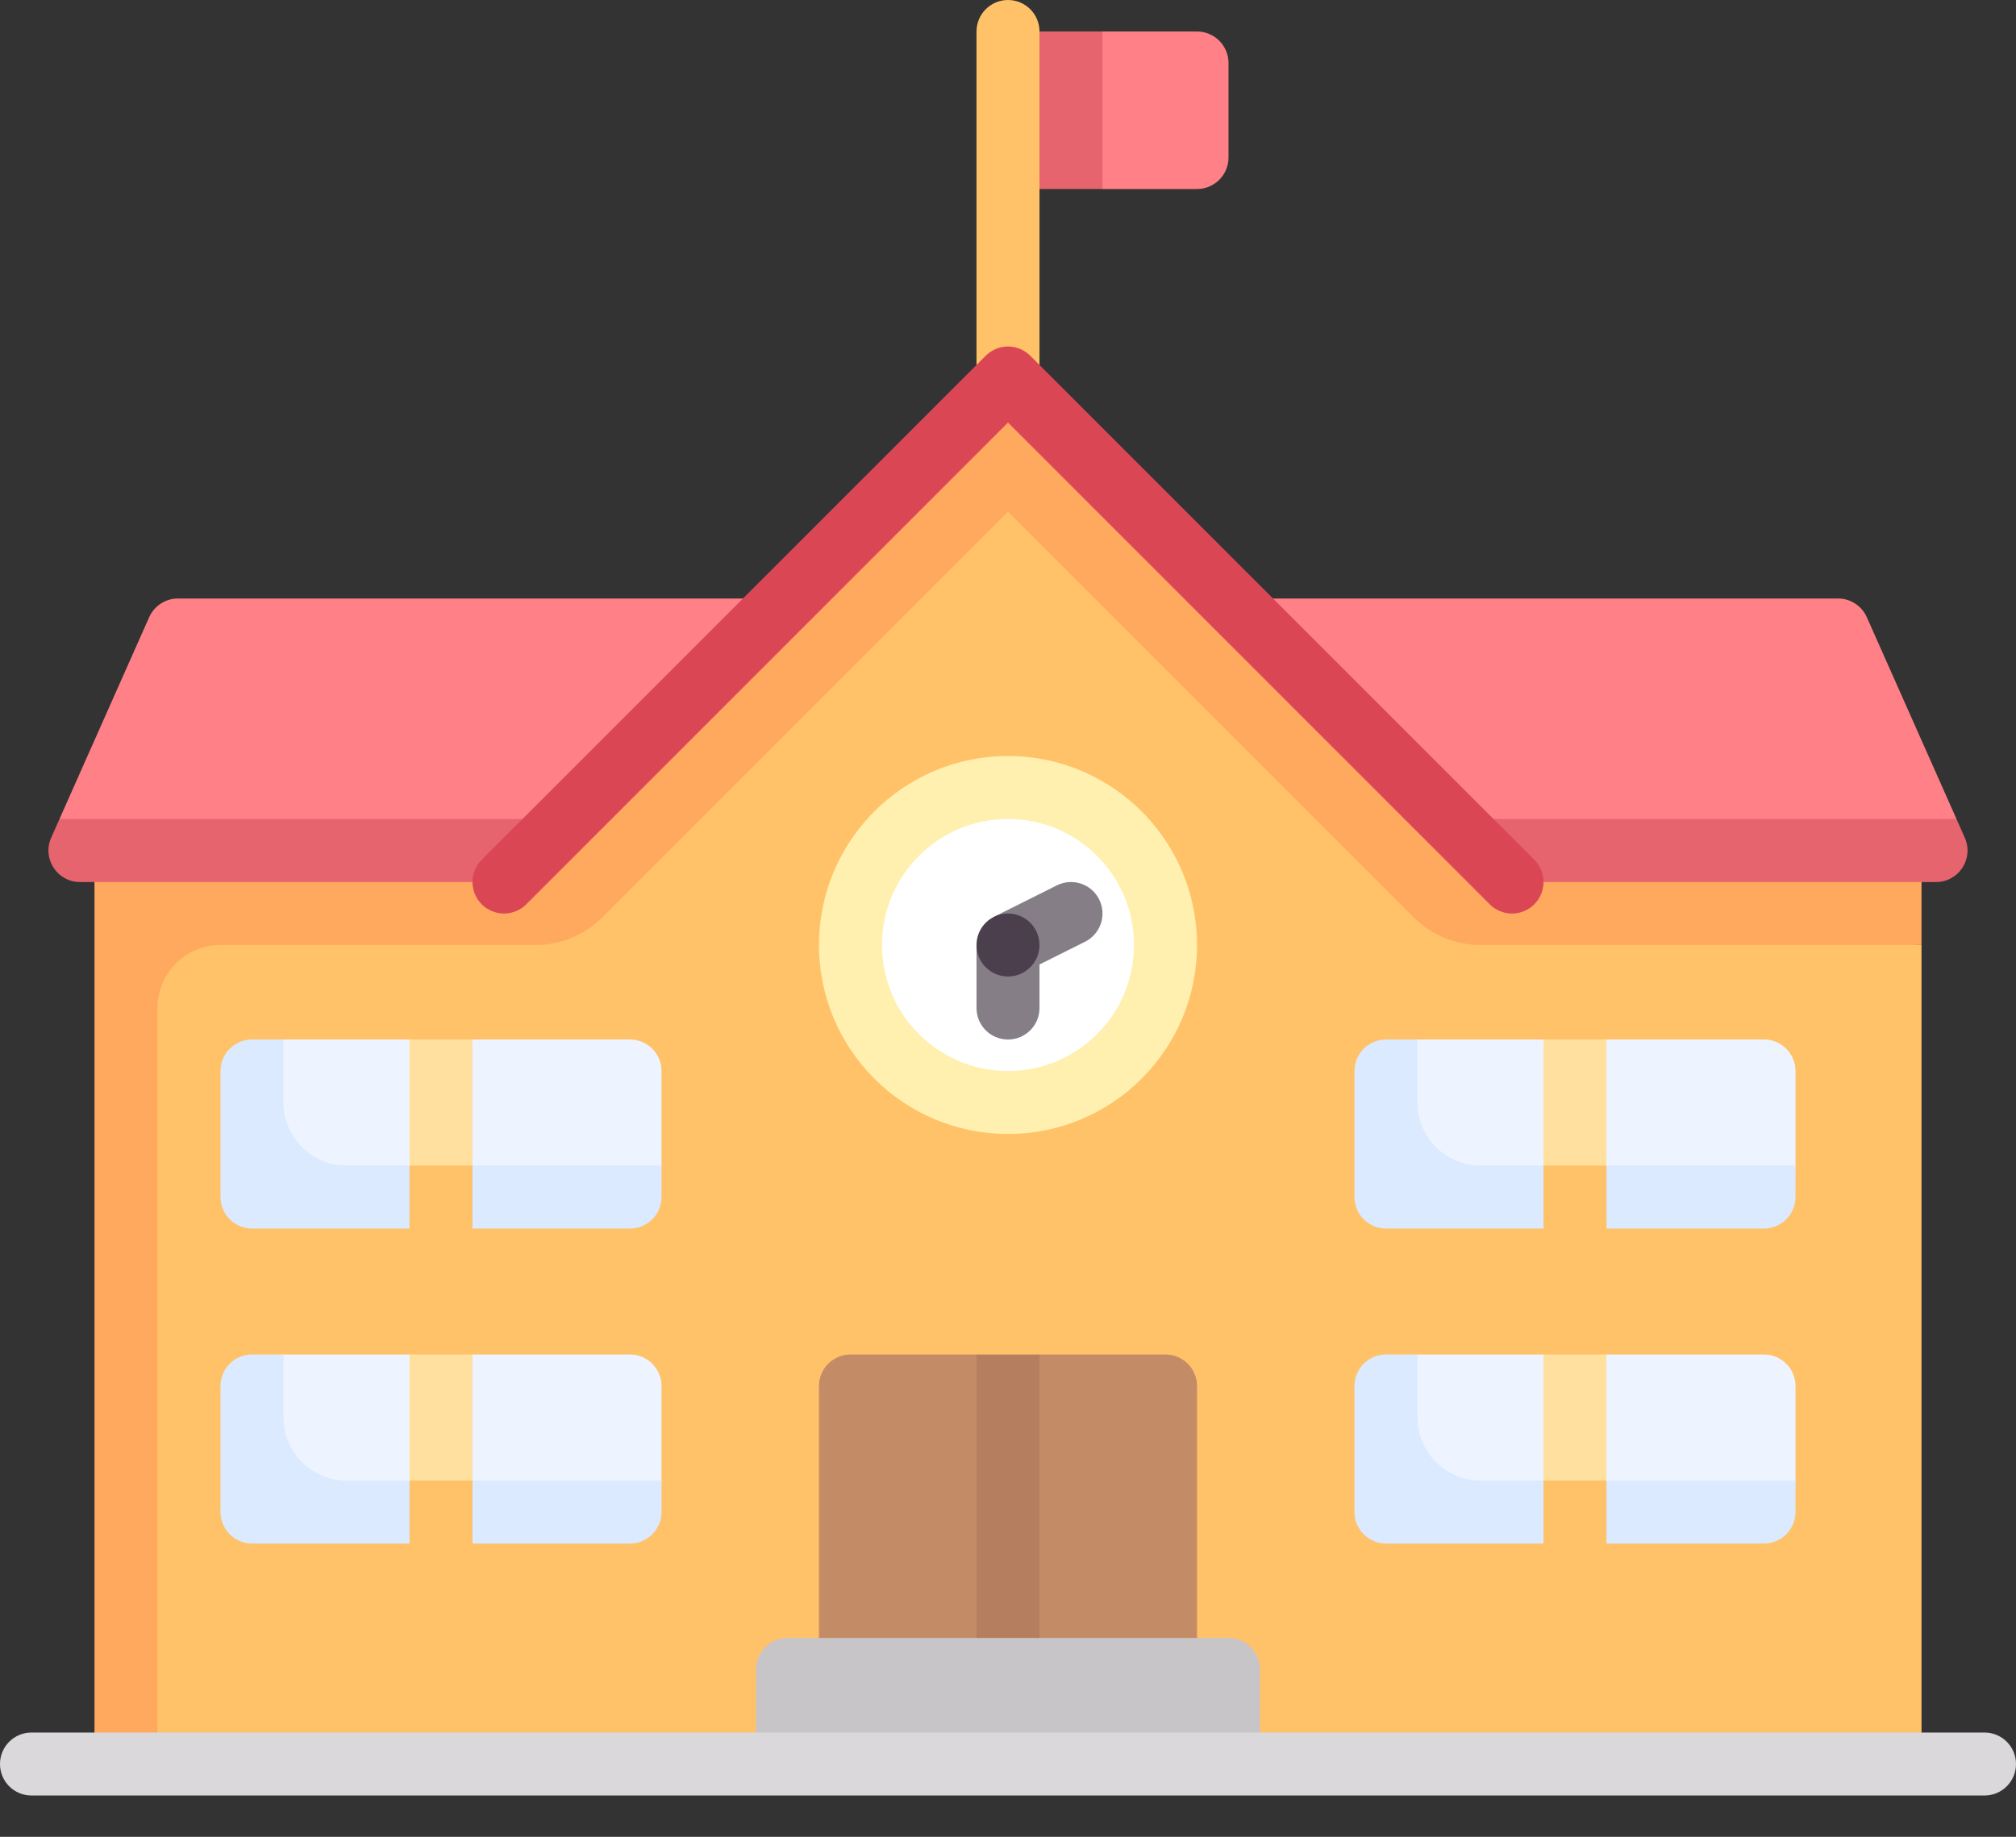
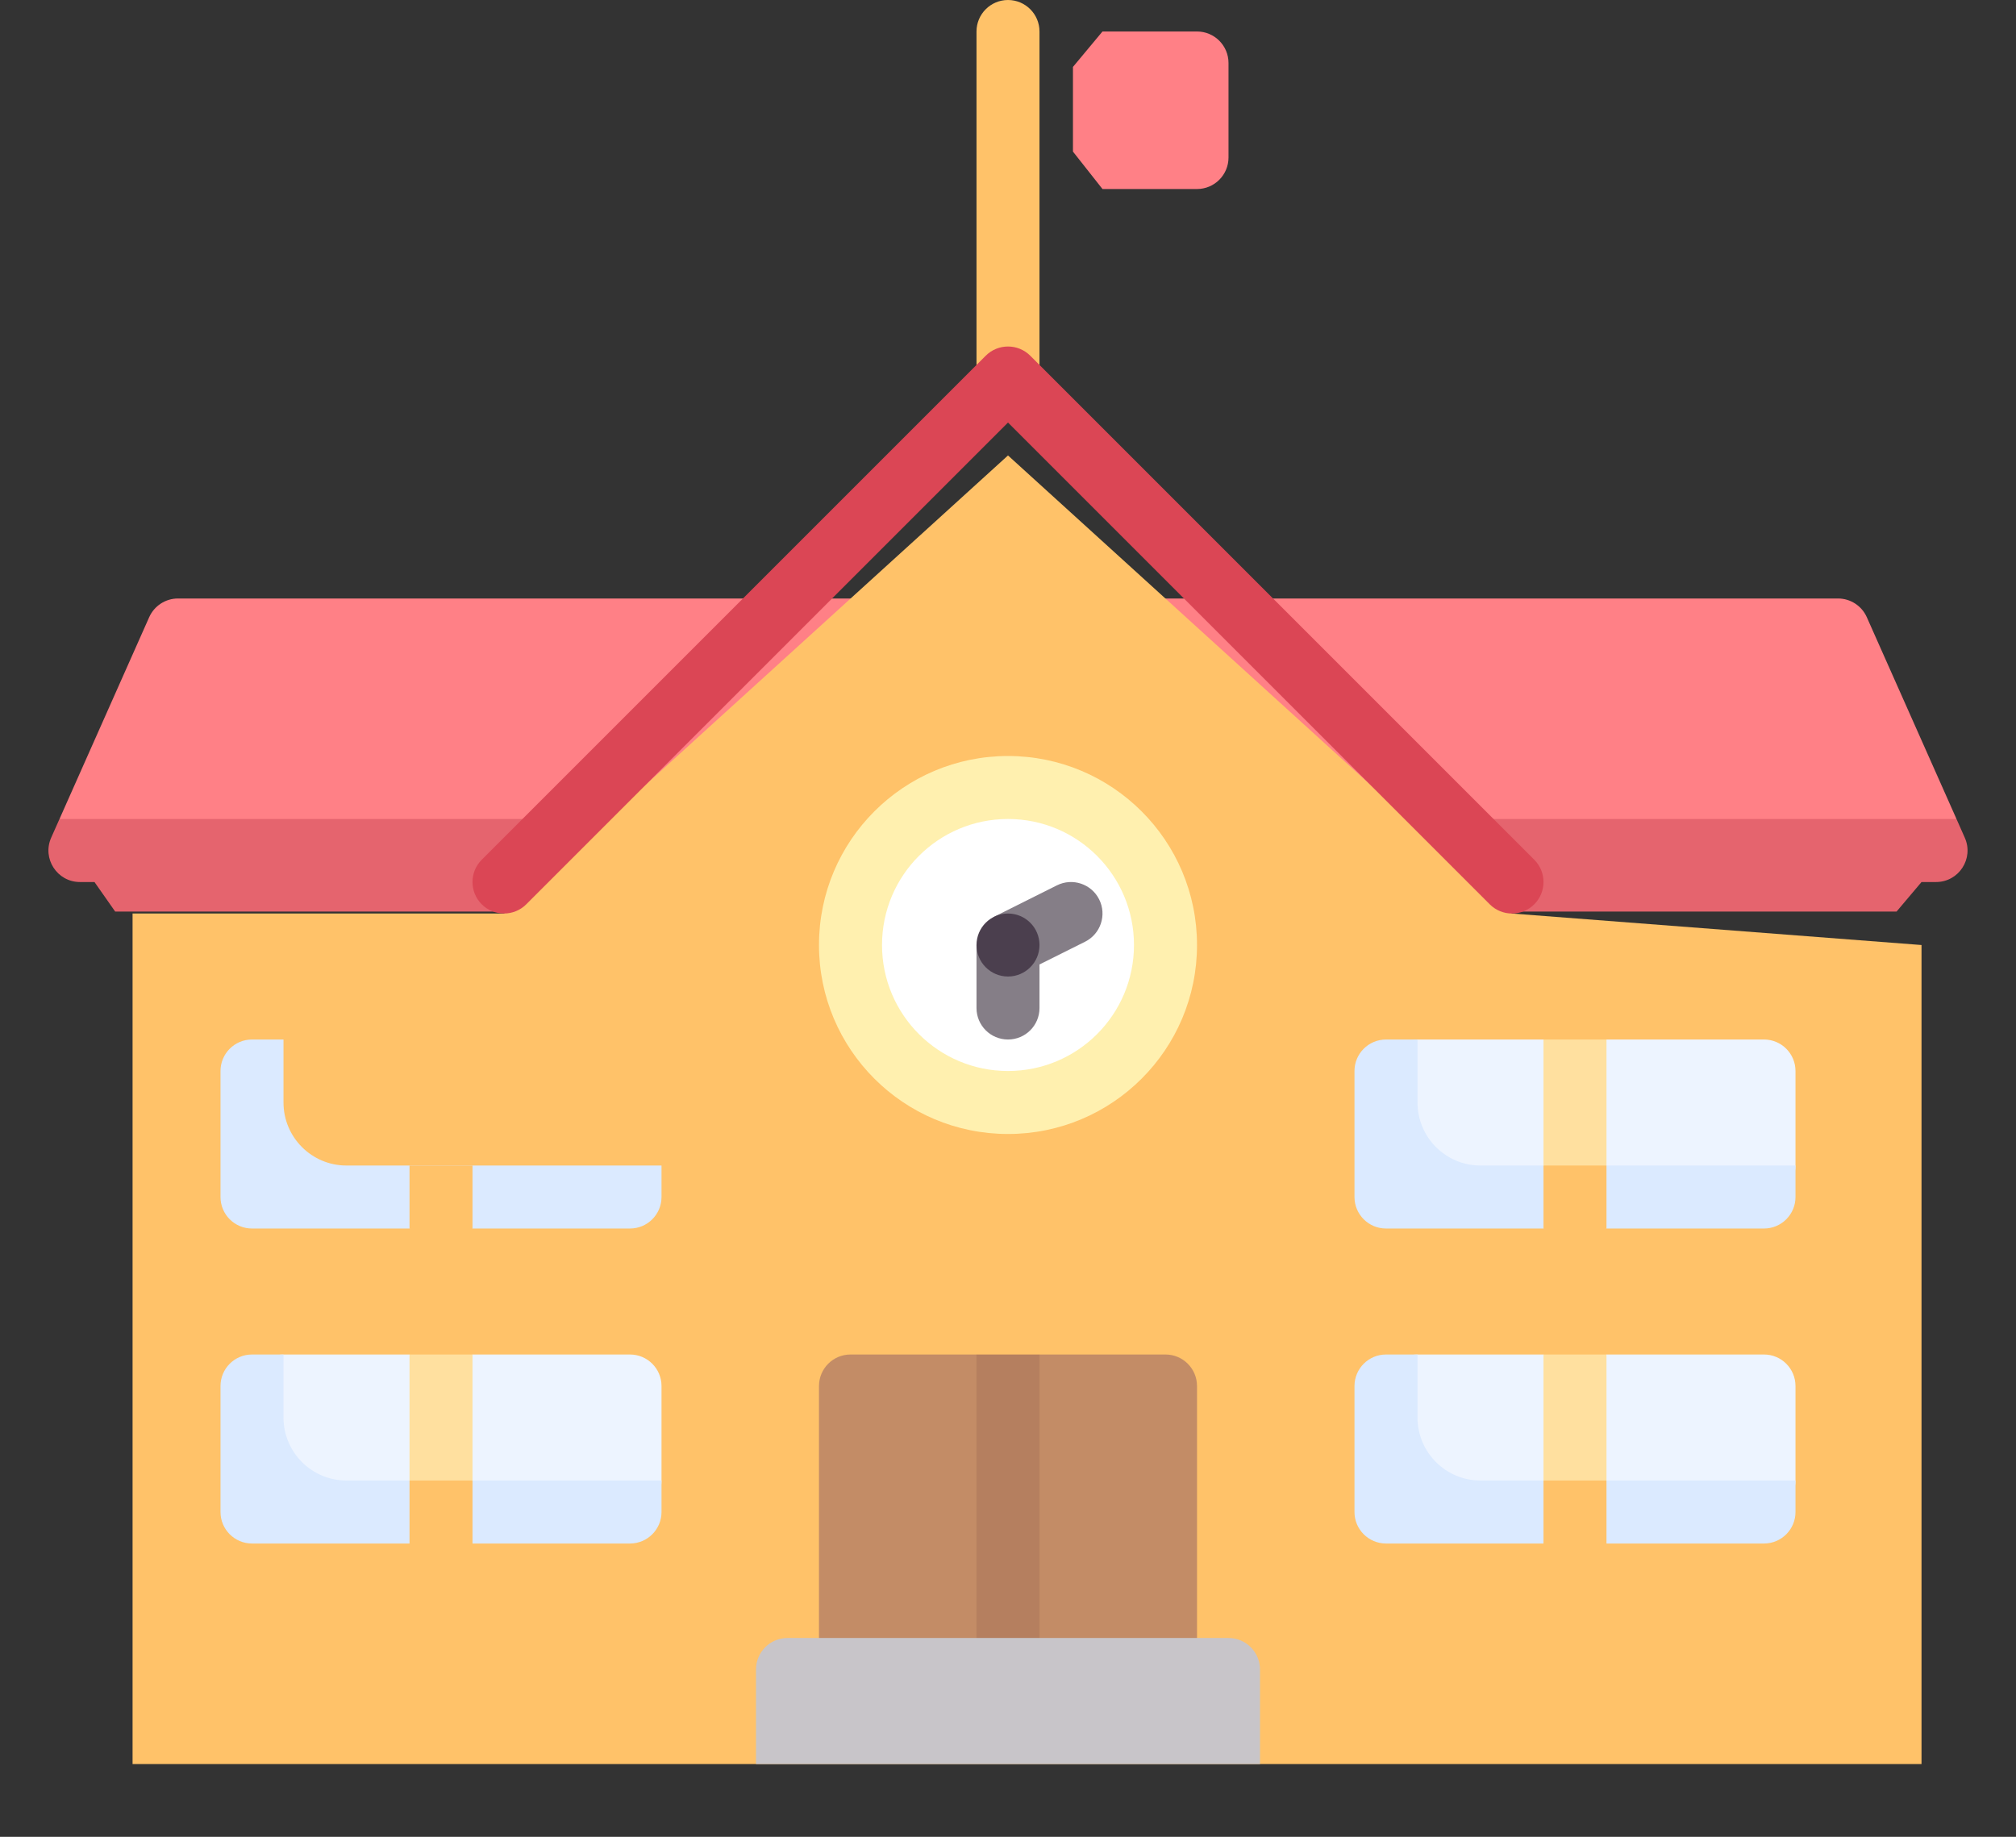
<svg xmlns="http://www.w3.org/2000/svg" width="45" height="41" viewBox="0 0 45 41" fill="none">
  <rect x="0" y="0" width="45" height="41" fill="#333333" stroke="none" />
  <path d="M23.95 1.494V3.384L24.609 4.219H26.719C27.107 4.219 27.422 3.904 27.422 3.516V1.406C27.422 1.018 27.107 0.703 26.719 0.703H24.609L23.95 1.494Z" fill="#FF8086" />
-   <path d="M22.5 0.703H24.609V4.219H22.5V0.703Z" fill="#E5646E" />
  <path d="M23.203 8.438H21.797V0.703C21.797 0.315 22.112 0 22.5 0C22.888 0 23.203 0.315 23.203 0.703V8.438Z" fill="#FFC269" />
  <path d="M41.027 13.359H3.973C3.695 13.359 3.443 13.523 3.33 13.777L1.328 18.281L3.12 18.852H42.056L43.672 18.281L41.67 13.777C41.557 13.523 41.305 13.359 41.027 13.359Z" fill="#FF8086" />
  <path d="M43.857 18.699L43.672 18.281H1.328L1.142 18.699C0.936 19.164 1.276 19.688 1.785 19.688H2.109L2.571 20.347H42.334L42.891 19.688H43.215C43.724 19.688 44.064 19.164 43.857 18.699Z" fill="#E5646E" />
  <path d="M42.891 39.375H2.959V20.391H11.25L22.5 10.166L33.75 20.391L42.891 21.094V39.375Z" fill="#FFC269" />
  <path d="M18.281 30.938V37.969H26.719V30.938C26.719 30.549 26.404 30.234 26.016 30.234H23.203L22.529 30.996L21.797 30.234H18.984C18.596 30.234 18.281 30.549 18.281 30.938Z" fill="#C38C66" />
  <path d="M21.797 30.234H23.203V37.266H21.797V30.234Z" fill="#B57F5F" />
  <path d="M22.5 25.312C24.83 25.312 26.719 23.424 26.719 21.094C26.719 18.764 24.83 16.875 22.5 16.875C20.17 16.875 18.281 18.764 18.281 21.094C18.281 23.424 20.17 25.312 22.5 25.312Z" fill="#FFF0AF" />
  <path d="M22.5 23.906C24.053 23.906 25.312 22.647 25.312 21.094C25.312 19.54 24.053 18.281 22.5 18.281C20.947 18.281 19.688 19.54 19.688 21.094C19.688 22.647 20.947 23.906 22.5 23.906Z" fill="white" />
  <path d="M24.535 20.076C24.361 19.729 23.939 19.589 23.592 19.762L22.186 20.465L21.797 21.094V22.5C21.797 22.889 22.111 23.203 22.5 23.203C22.889 23.203 23.203 22.889 23.203 22.5V21.528L24.221 21.02C24.568 20.846 24.709 20.424 24.535 20.076Z" fill="#857E87" />
  <path d="M16.875 37.266V39.375H28.125V37.266C28.125 36.877 27.81 36.562 27.422 36.562H17.578C17.19 36.562 16.875 36.877 16.875 37.266Z" fill="#C8C5C9" />
-   <path d="M33.75 19.688L22.5 8.438L11.25 19.688H2.109V39.375H3.516V22.5C3.516 21.723 4.145 21.094 4.922 21.094H11.953C12.512 21.094 13.049 20.872 13.444 20.476L22.5 11.421L31.555 20.476C31.951 20.871 32.488 21.094 33.047 21.094H42.891V19.687H33.75V19.688Z" fill="#FFA95F" />
  <path d="M33.75 20.391C33.57 20.391 33.39 20.322 33.253 20.185L22.5 9.432L11.747 20.185C11.473 20.459 11.027 20.459 10.753 20.185C10.478 19.91 10.478 19.465 10.753 19.19L22.003 7.94C22.277 7.666 22.723 7.666 22.997 7.94L34.247 19.19C34.522 19.465 34.522 19.91 34.247 20.185C34.11 20.322 33.93 20.391 33.75 20.391Z" fill="#DB4655" />
-   <path d="M44.297 40.078H0.703C0.314 40.078 0 39.764 0 39.375C0 38.986 0.314 38.672 0.703 38.672H44.297C44.685 38.672 45 38.986 45 39.375C45 39.764 44.685 40.078 44.297 40.078Z" fill="#DAD8DB" />
  <path d="M6.328 33.75H14.062C14.451 33.75 14.766 33.435 14.766 33.047V30.938C14.766 30.549 14.451 30.234 14.062 30.234H10.547L9.814 30.733L9.141 30.234H6.328C5.94 30.234 5.625 30.549 5.625 30.938V33.047C5.625 33.435 5.94 33.75 6.328 33.75Z" fill="#EDF4FF" />
  <path d="M6.328 31.641V30.234H5.625C5.237 30.234 4.922 30.549 4.922 30.938V33.75C4.922 34.138 5.237 34.453 5.625 34.453H9.141L9.844 34.047L10.547 34.453H14.062C14.451 34.453 14.766 34.138 14.766 33.75V33.047H7.734C6.958 33.047 6.328 32.417 6.328 31.641Z" fill="#DBEAFF" />
  <path d="M9.811 33.464L9.141 33.047V30.234H10.547V33.047L9.811 33.464Z" fill="#FFE09F" />
  <path d="M9.141 33.047H10.547V34.453H9.141V33.047Z" fill="#FFC269" />
  <path d="M22.5 21.797C22.888 21.797 23.203 21.482 23.203 21.094C23.203 20.705 22.888 20.391 22.5 20.391C22.112 20.391 21.797 20.705 21.797 21.094C21.797 21.482 22.112 21.797 22.5 21.797Z" fill="#4B3F4E" />
-   <path d="M6.328 26.719H14.062C14.451 26.719 14.766 26.404 14.766 26.016V23.906C14.766 23.518 14.451 23.203 14.062 23.203H10.547L9.814 23.701L9.141 23.203H6.328C5.94 23.203 5.625 23.518 5.625 23.906V26.016C5.625 26.404 5.94 26.719 6.328 26.719Z" fill="#EDF4FF" />
  <path d="M6.328 24.609V23.203H5.625C5.237 23.203 4.922 23.518 4.922 23.906V26.719C4.922 27.107 5.237 27.422 5.625 27.422H9.141L9.844 27.015L10.547 27.422H14.062C14.451 27.422 14.766 27.107 14.766 26.719V26.016H7.734C6.958 26.016 6.328 25.386 6.328 24.609Z" fill="#DBEAFF" />
-   <path d="M9.811 26.433L9.141 26.016V23.203H10.547V26.016L9.811 26.433Z" fill="#FFE09F" />
  <path d="M9.141 26.016H10.547V27.422H9.141V26.016Z" fill="#FFC269" />
  <path d="M31.641 33.75H39.375C39.763 33.75 40.078 33.435 40.078 33.047V30.938C40.078 30.549 39.763 30.234 39.375 30.234H35.859L35.127 30.733L34.453 30.234H31.641C31.252 30.234 30.938 30.549 30.938 30.938V33.047C30.938 33.435 31.252 33.75 31.641 33.75Z" fill="#EDF4FF" />
  <path d="M31.641 31.641V30.234H30.938C30.549 30.234 30.234 30.549 30.234 30.938V33.75C30.234 34.138 30.549 34.453 30.938 34.453H34.453L35.156 34.047L35.859 34.453H39.375C39.763 34.453 40.078 34.138 40.078 33.75V33.047H33.047C32.27 33.047 31.641 32.417 31.641 31.641Z" fill="#DBEAFF" />
  <path d="M35.123 33.464L34.453 33.047V30.234H35.859V33.047L35.123 33.464Z" fill="#FFE09F" />
  <path d="M34.453 33.047H35.859V34.453H34.453V33.047Z" fill="#FFC269" />
  <path d="M31.641 26.719H39.375C39.763 26.719 40.078 26.404 40.078 26.016V23.906C40.078 23.518 39.763 23.203 39.375 23.203H35.859L35.127 23.701L34.453 23.203H31.641C31.252 23.203 30.938 23.518 30.938 23.906V26.016C30.938 26.404 31.252 26.719 31.641 26.719Z" fill="#EDF4FF" />
  <path d="M31.641 24.609V23.203H30.938C30.549 23.203 30.234 23.518 30.234 23.906V26.719C30.234 27.107 30.549 27.422 30.938 27.422H34.453L35.156 27.015L35.859 27.422H39.375C39.763 27.422 40.078 27.107 40.078 26.719V26.016H33.047C32.27 26.016 31.641 25.386 31.641 24.609Z" fill="#DBEAFF" />
  <path d="M35.123 26.433L34.453 26.016V23.203H35.859V26.016L35.123 26.433Z" fill="#FFE09F" />
  <path d="M34.453 26.016H35.859V27.422H34.453V26.016Z" fill="#FFC269" />
</svg>